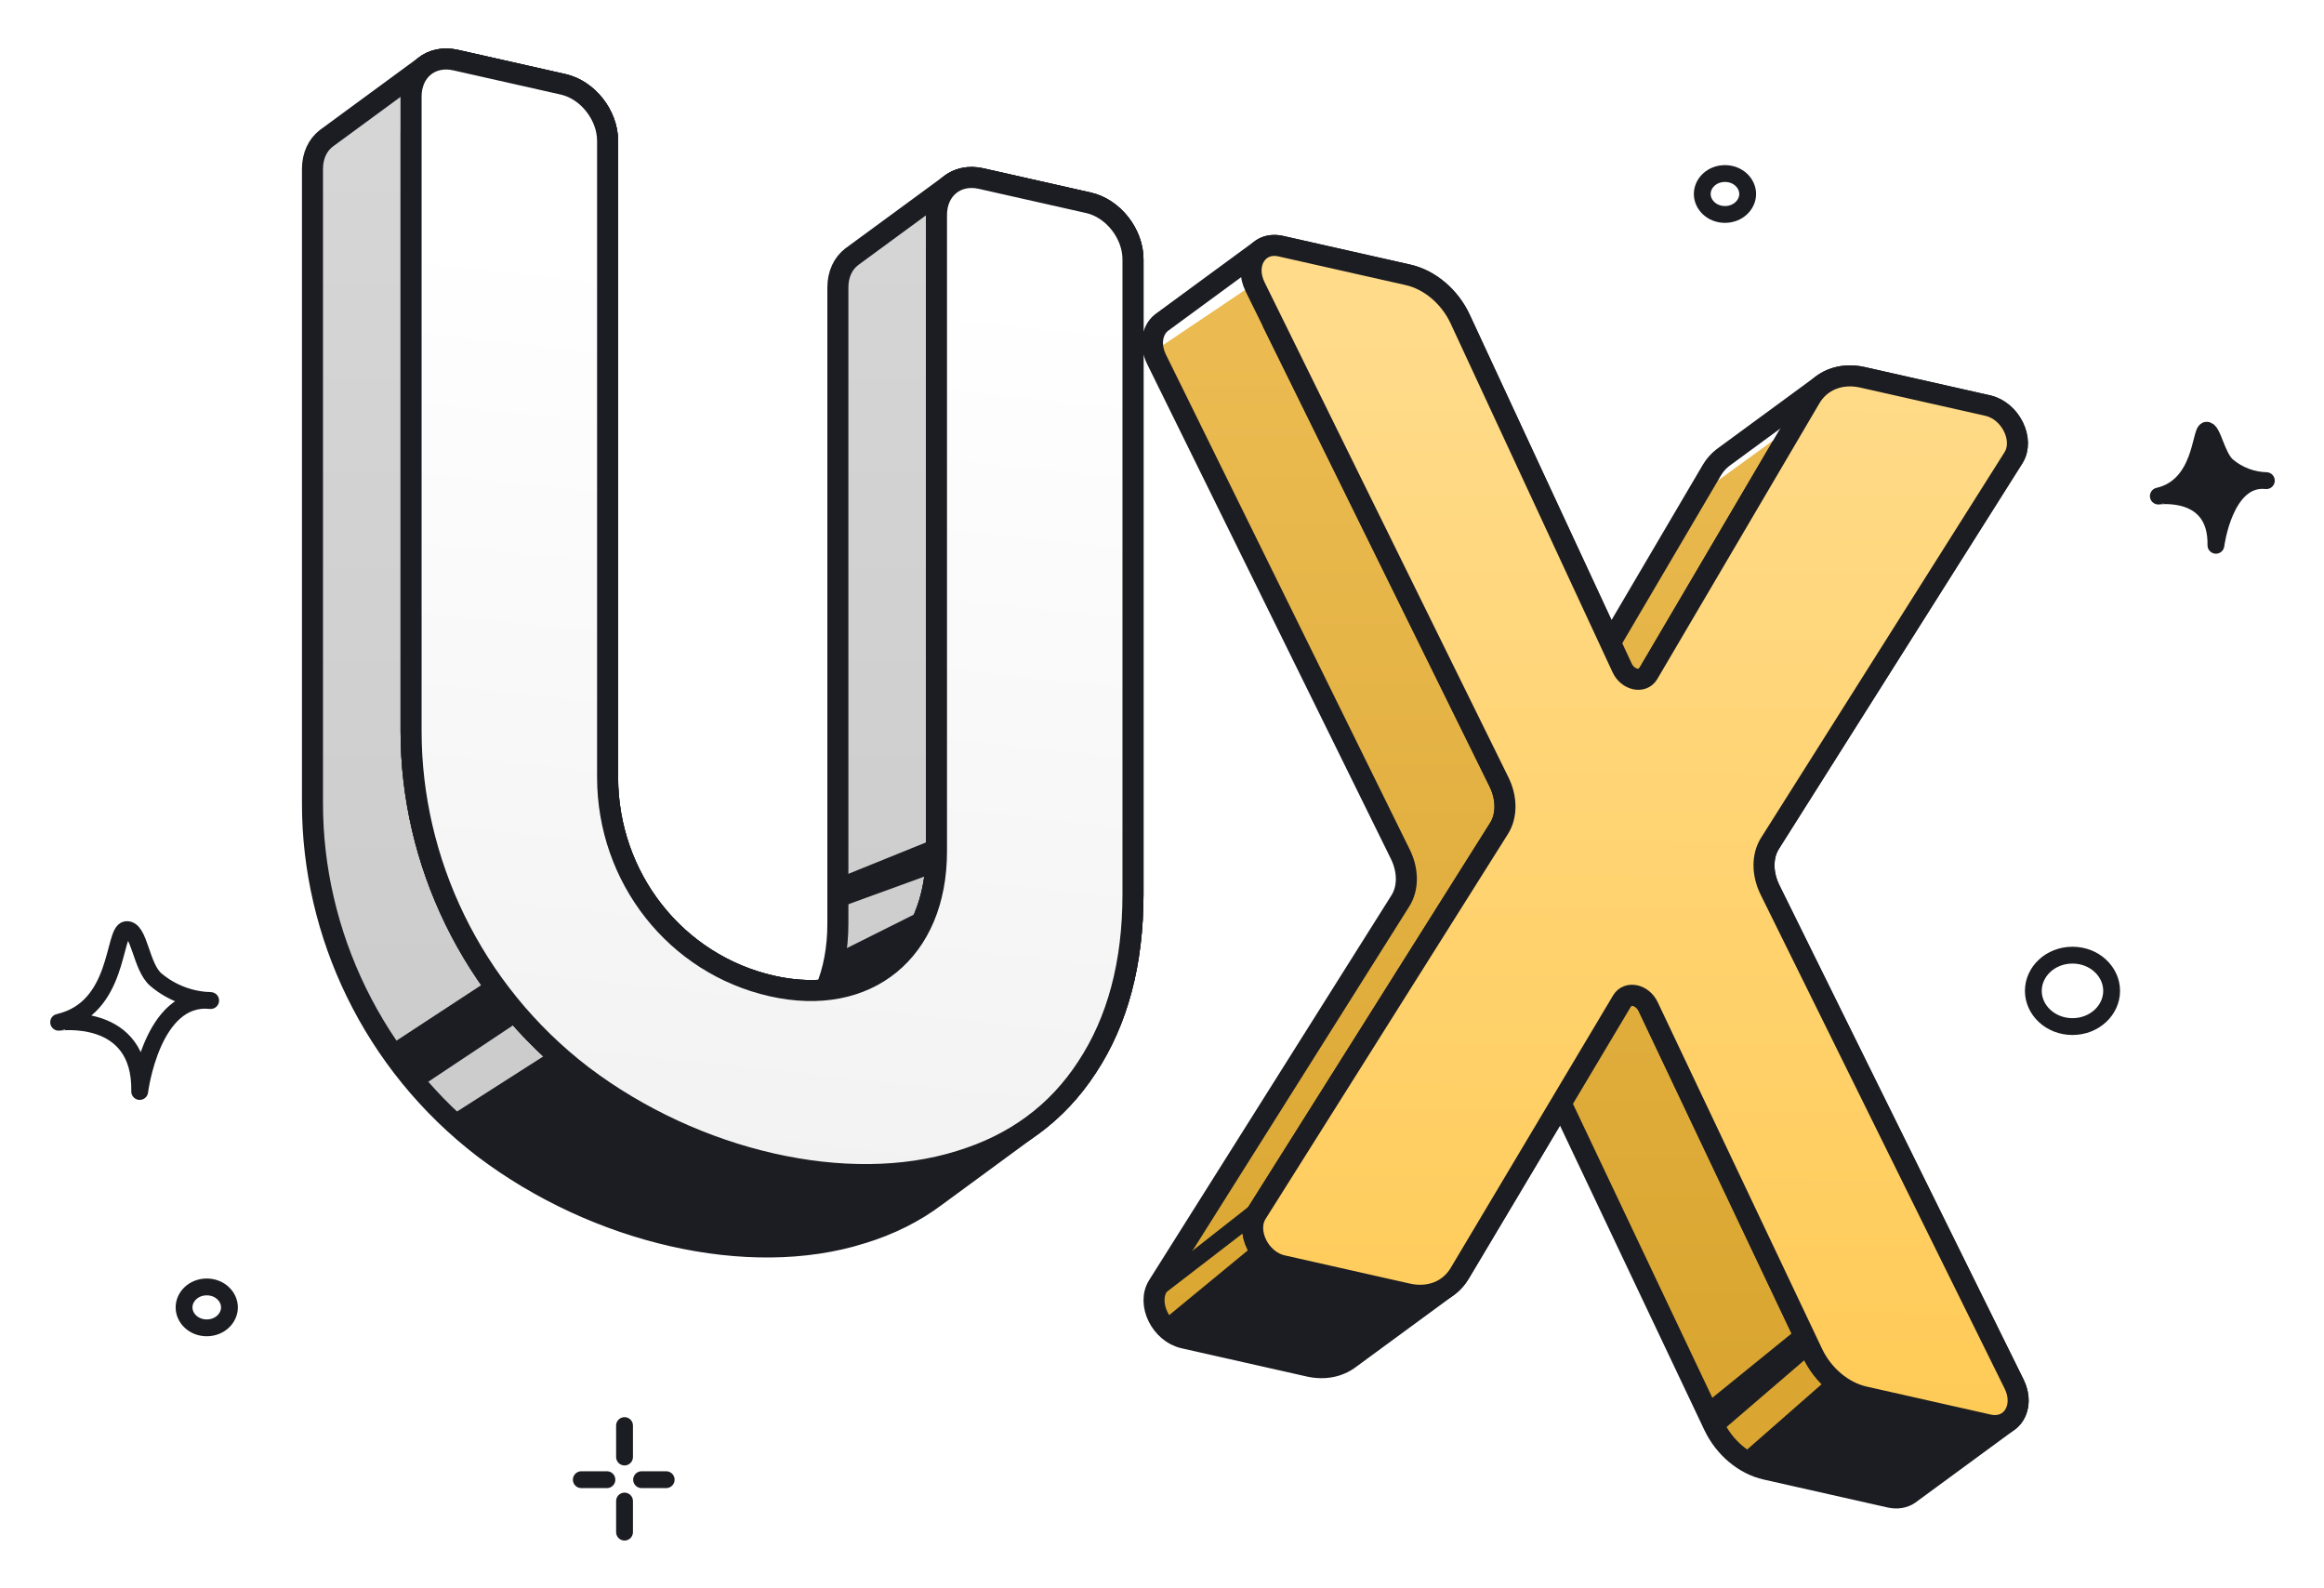
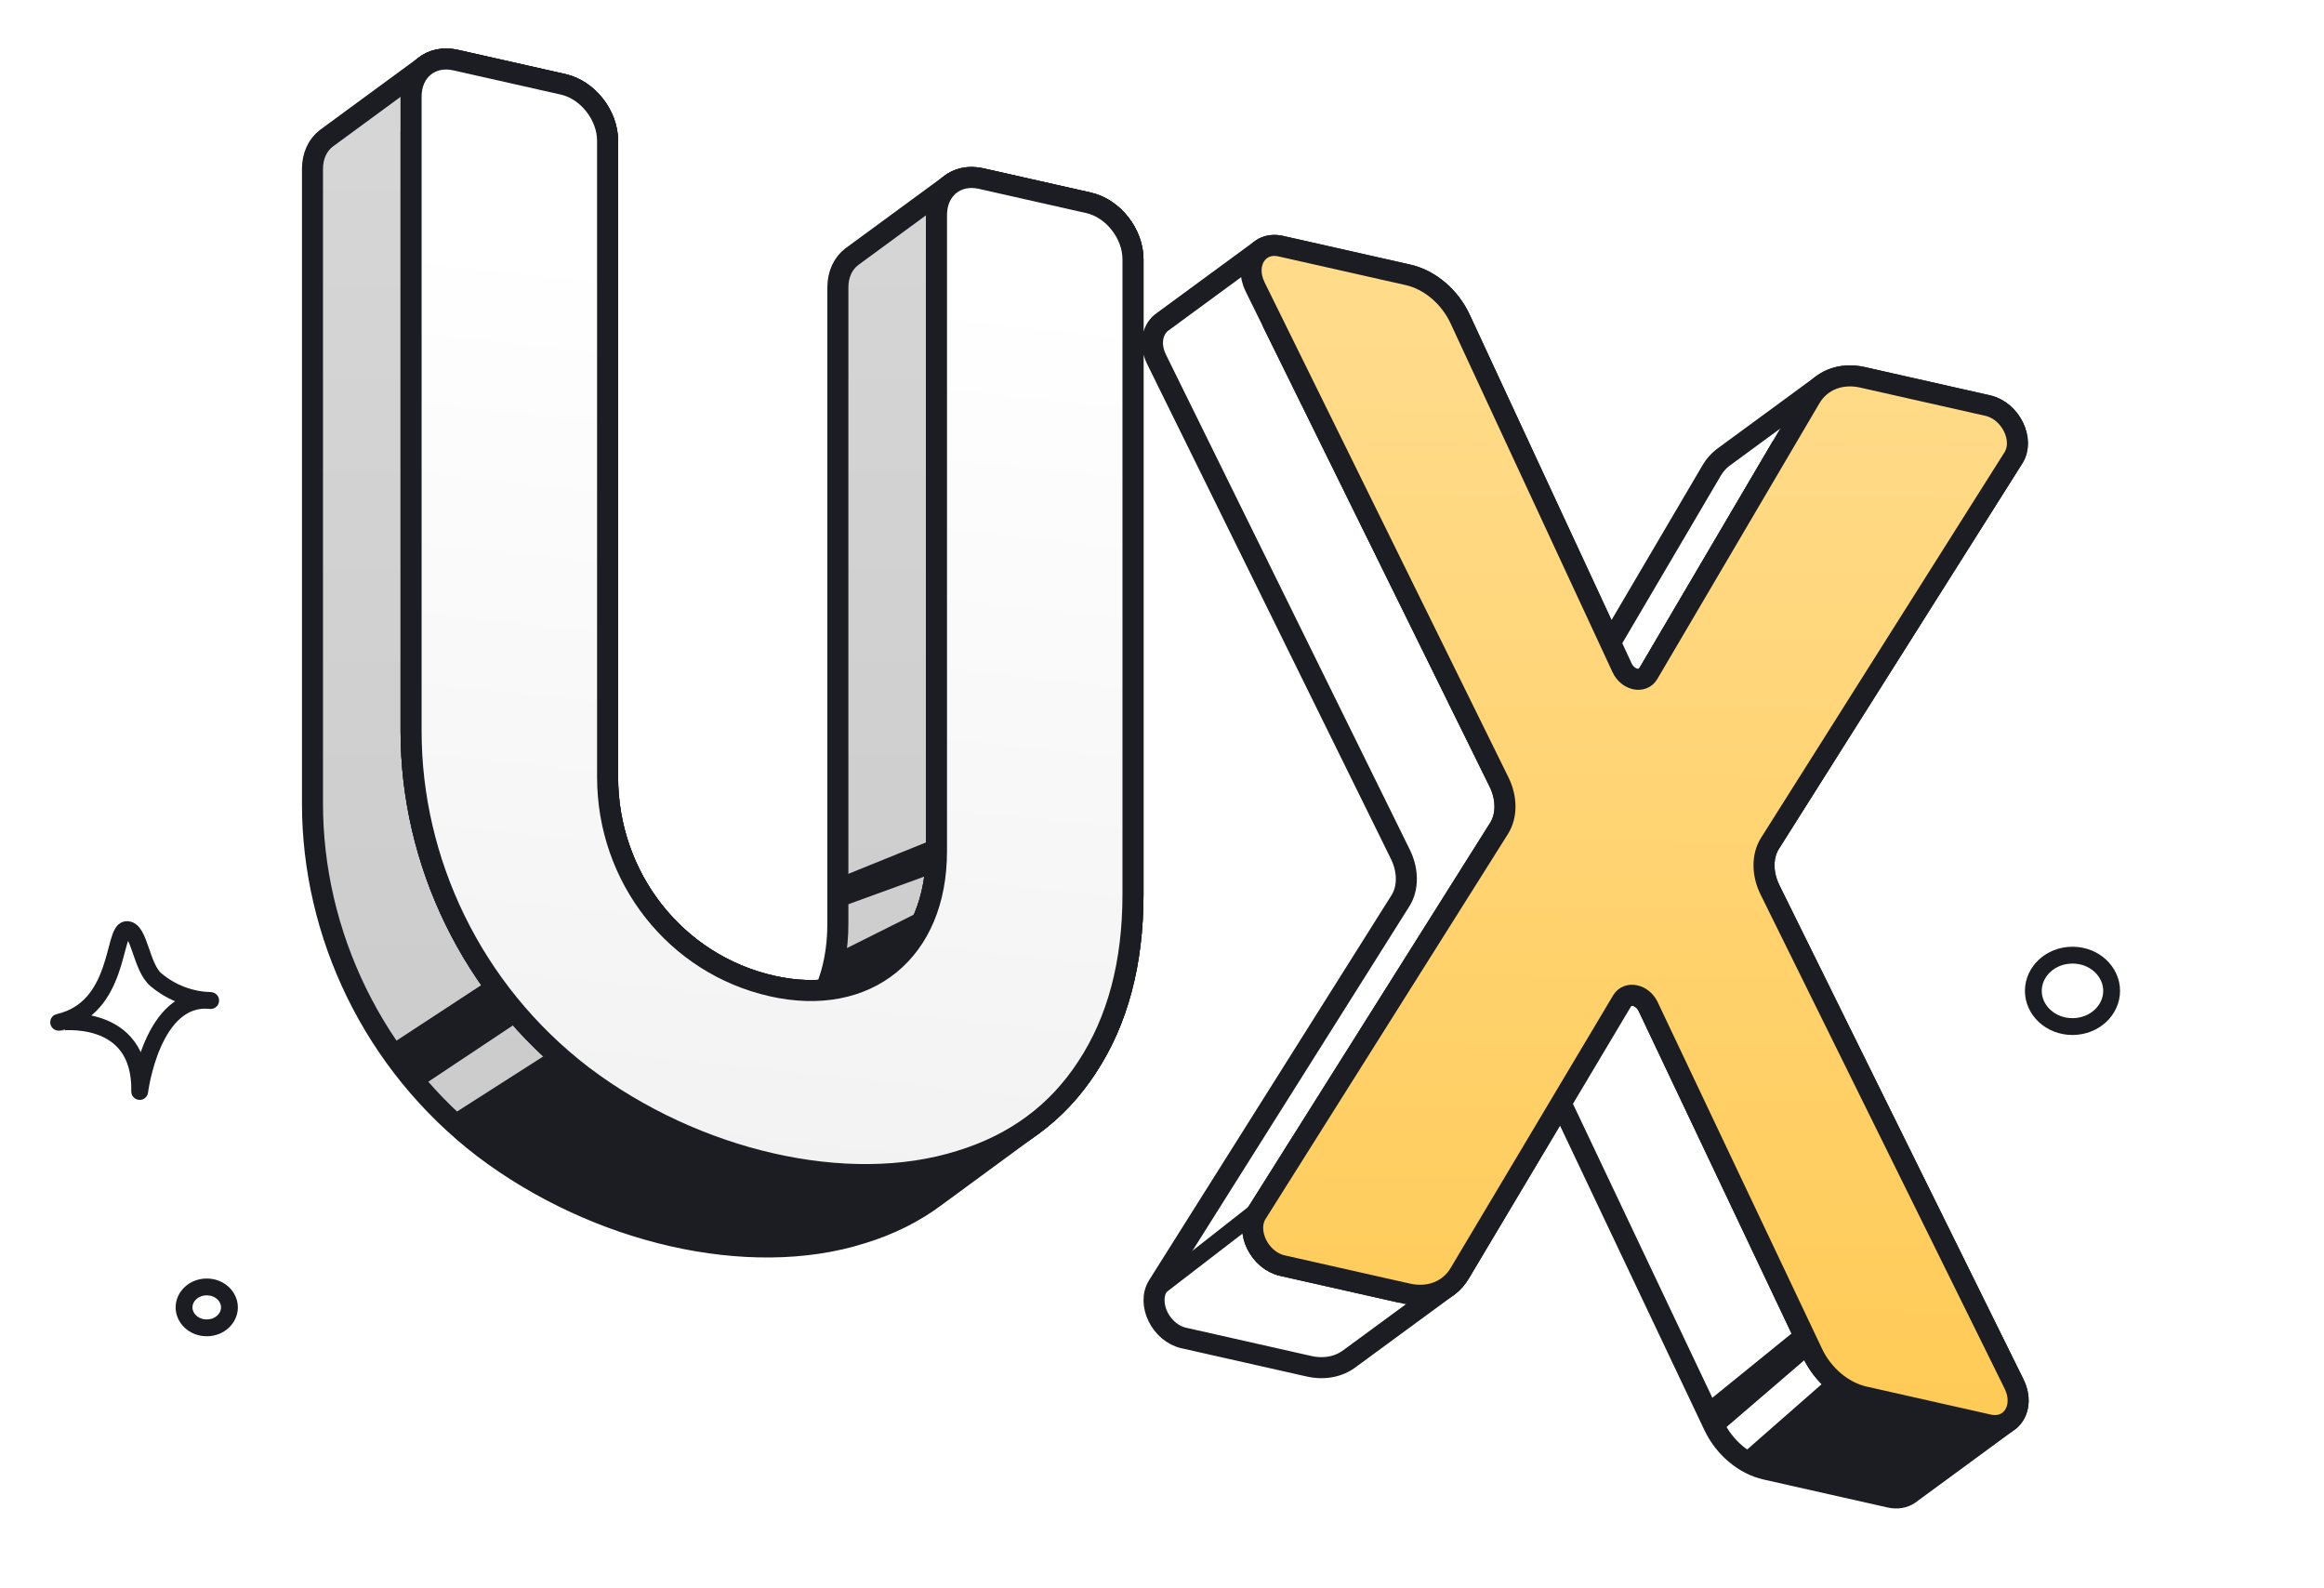
<svg xmlns="http://www.w3.org/2000/svg" width="221" height="151" viewBox="0 0 221 151" fill="none">
  <g filter="url(#filter0_d_1_16887)">
-     <path d="M59.39 141.674L59.39 138.72M59.39 134.534L59.39 131.544M57.715 136.688L55.279 136.688M61.012 136.688L63.35 136.688" stroke="#1C1D22" stroke-width="1.6" stroke-linecap="round" />
    <path d="M13.285 99.778C13.285 99.778 14.436 90.541 20.033 91.131C18.13 91.081 16.296 90.386 14.836 89.159C13.376 87.933 13.28 84.251 12.008 84.389C10.736 84.527 11.393 91.872 5.578 93.196C5.537 93.212 13.437 92.064 13.285 99.778Z" stroke="#1C1D22" stroke-width="1.6" stroke-linecap="round" stroke-linejoin="round" />
-     <path d="M210.722 47.845C210.722 47.845 211.54 41.28 215.518 41.699C214.165 41.664 212.862 41.17 211.824 40.298C210.787 39.426 210.413 36.799 209.814 36.908C209.215 37.016 209.377 42.226 205.245 43.167C205.215 43.178 210.83 42.362 210.722 47.845Z" fill="#1C1D22" stroke="#1C1D22" stroke-width="1.6" stroke-linecap="round" stroke-linejoin="round" />
    <path d="M17.502 120.307C17.502 119.289 18.411 118.362 19.661 118.362C20.911 118.362 21.82 119.289 21.82 120.307C21.82 121.325 20.911 122.251 19.661 122.251C18.411 122.251 17.502 121.325 17.502 120.307Z" stroke="#1C1D22" stroke-width="1.6" />
    <path d="M193.359 90.211C193.359 88.392 194.968 86.816 197.082 86.816C199.196 86.816 200.805 88.392 200.805 90.211C200.805 92.031 199.196 93.606 197.082 93.606C194.968 93.606 193.359 92.031 193.359 90.211Z" stroke="#1C1D22" stroke-width="1.6" />
-     <path d="M161.876 14.444C161.876 13.426 162.784 12.5 164.035 12.5C165.285 12.5 166.194 13.426 166.194 14.444C166.194 15.463 165.285 16.389 164.035 16.389C162.784 16.389 161.876 15.463 161.876 14.444Z" stroke="#1C1D22" stroke-width="1.6" />
    <path fill-rule="evenodd" clip-rule="evenodd" d="M43.318 1.711C42.186 1.456 41.159 1.688 40.402 2.273L31.147 9.065L31.024 9.155C30.218 9.777 29.715 10.799 29.715 12.057V72.422C29.715 84.716 35.431 97.061 46.015 105.166C56.735 113.276 71.225 116.633 81.93 113.263L81.931 113.262C84.609 112.445 86.97 111.263 89.018 109.718L97.958 103.158C100.111 101.621 101.926 99.69 103.367 97.473C106.283 93.055 107.741 87.57 107.741 81.018L107.741 20.654C107.741 18.214 105.847 15.809 103.511 15.282L93.284 12.976C92.153 12.72 91.125 12.954 90.366 13.538L81.097 20.339C81.061 20.364 81.025 20.39 80.99 20.417L80.988 20.419C80.18 21.041 79.677 22.063 79.677 23.322L79.677 83.825C79.677 86.196 79.266 88.31 78.507 90.116C76.93 90.271 75.223 90.159 73.417 89.751C64.26 87.687 57.779 79.456 57.779 69.892L57.779 9.389C57.779 6.949 55.889 4.545 53.553 4.018L43.318 1.711ZM93.99 104.354C93.207 105.557 92.676 105.964 91.307 106.381L91.305 106.382C80.6 109.751 66.112 106.394 55.393 98.284C44.809 90.18 39.093 77.835 39.093 65.54V9.754L44.175 10.9C46.511 11.427 48.401 13.83 48.401 16.27L48.401 76.773C48.401 86.337 54.882 94.568 64.039 96.633C68.41 97.618 72.204 96.879 74.959 94.785L84.055 88.11C87.622 85.581 89.055 81.171 89.055 76.944L89.055 21.018L94.133 22.163C96.469 22.69 98.363 25.095 98.363 27.535L98.363 87.899C98.363 94.451 96.905 99.936 93.99 104.354Z" fill="url(#paint0_linear_1_16887)" />
-     <path fill-rule="evenodd" clip-rule="evenodd" d="M119.977 19.684C120.458 19.366 121.081 19.244 121.794 19.404L133.895 22.132C135.964 22.599 137.867 24.212 138.853 26.335L153.142 57.105L162.775 40.721C163.057 40.243 163.413 39.84 163.826 39.519C163.888 39.471 163.951 39.424 164.016 39.379L173.204 32.638C174.238 31.832 175.631 31.541 177.111 31.875L189.024 34.562C191.195 35.051 192.551 37.812 191.466 39.53L168.315 76.187C167.557 77.386 167.559 79.076 168.32 80.615L191.531 127.599C192.265 129.084 191.893 130.543 190.911 131.192L181.533 138.074C181.053 138.391 180.429 138.516 179.715 138.355L167.915 135.694C165.866 135.232 163.978 133.645 162.983 131.549L148.448 100.897L138.801 117.079C138.519 117.552 138.163 117.952 137.75 118.269L137.746 118.273C137.697 118.31 137.648 118.346 137.599 118.381L128.372 125.151C127.339 125.947 125.952 126.234 124.48 125.902L112.566 123.215C110.397 122.726 109.04 119.969 110.123 118.249L133.173 81.646C133.927 80.448 133.925 78.764 133.168 77.227L109.976 30.156C109.245 28.672 109.618 27.213 110.599 26.565L119.816 19.802C119.867 19.761 119.919 19.722 119.974 19.686L119.977 19.684ZM177.293 128.813C175.244 128.351 173.356 126.764 172.362 124.668L156.727 91.7C156.256 90.707 155.129 90.344 154.495 90.869C151.393 93.146 148.084 95.302 145.119 97.749C145.022 97.821 144.942 97.926 144.88 98.029L132.545 118.724L121.944 116.334C119.775 115.845 118.418 113.087 119.501 111.368L142.55 74.765C143.305 73.567 143.303 71.882 142.546 70.346L121.89 28.421L124.517 29.013C126.586 29.48 128.489 31.093 129.475 33.216L144.878 66.384C145.345 67.389 146.484 67.759 147.119 67.227L156.393 60.422C156.54 60.328 156.607 60.157 156.735 60.063L169.084 39.061L179.646 41.443C181.817 41.932 183.173 44.693 182.088 46.411L158.937 83.068C158.179 84.267 158.181 85.957 158.942 87.497L179.612 129.336L177.293 128.813Z" fill="url(#paint1_linear_1_16887)" />
    <path d="M109.915 29.27L118.855 23.257L118.234 20.71L109.531 27.277L109.915 29.27Z" fill="white" />
-     <path d="M163.095 40.252L170.453 34.714L169.82 37.008L161.75 42.863L163.095 40.252Z" fill="white" />
+     <path d="M163.095 40.252L170.453 34.714L169.82 37.008L161.75 42.863L163.095 40.252" fill="white" />
    <path d="M42.506 102.295L52.593 95.85C65.78 106.845 78.567 109.507 92.572 106.74C82.844 118.732 56.762 116.803 42.506 102.295Z" fill="#1C1D22" />
    <path d="M88.268 82.278L79.837 86.494C79.48 88.597 79.117 89.28 78.319 90.035C84.135 89.562 85.74 87.103 88.268 82.278Z" fill="#1C1D22" />
-     <path d="M110.451 121.645L119.487 114.203L121.347 116.197L136.097 119.519L125.599 126.96L112.311 123.239L110.451 121.645Z" fill="#1C1D22" />
    <path d="M173.968 126.96L165.331 134.534L180.612 138.787L189.914 131.611L177.735 129.351L173.968 126.96Z" fill="#1C1D22" />
    <path d="M49.303 93.145L40.044 99.305L36.967 95.428L46.371 89.268L49.303 93.145Z" fill="#1C1D22" />
    <path d="M88.606 79.088L79.837 82.278V79.423L88.835 75.782L88.606 79.088Z" fill="#1C1D22" />
    <path d="M118.636 112.918L110.451 119.217L111.769 116.197L119.487 110.141L118.636 112.918Z" fill="#1C1D22" />
    <path d="M163.613 132.172L172.261 124.743L171.087 122.206L162.278 129.351L163.613 132.172Z" fill="#1C1D22" />
    <path d="M31.147 9.065L40.402 2.273C41.159 1.688 42.186 1.456 43.318 1.711L53.553 4.018C55.889 4.545 57.779 6.949 57.779 9.389L57.779 69.892C57.779 79.456 64.26 87.687 73.417 89.751C75.223 90.159 76.93 90.271 78.507 90.116C79.266 88.31 79.677 86.196 79.677 83.825L79.677 23.322C79.677 22.063 80.18 21.041 80.988 20.419L80.99 20.417C81.025 20.39 81.061 20.364 81.097 20.339L90.366 13.538C91.125 12.954 92.153 12.72 93.284 12.976L103.511 15.282C105.847 15.809 107.741 18.214 107.741 20.654L107.741 81.018C107.741 87.57 106.283 93.055 103.368 97.473C101.926 99.69 100.111 101.621 97.958 103.158L89.019 109.718C86.97 111.263 84.609 112.445 81.931 113.262L81.93 113.263C71.225 116.633 56.735 113.276 46.015 105.166C35.431 97.061 29.715 84.716 29.715 72.422V12.057C29.715 10.799 30.218 9.777 31.024 9.155M31.147 9.065C31.105 9.094 31.064 9.124 31.024 9.155M31.147 9.065L31.024 9.155M93.99 104.354C96.905 99.936 98.363 94.451 98.363 87.899L98.363 27.535C98.363 25.095 96.469 22.69 94.133 22.163L89.055 21.018L89.055 76.944C89.055 81.171 87.622 85.581 84.055 88.11L74.959 94.785C72.204 96.879 68.41 97.618 64.039 96.633C54.882 94.568 48.401 86.337 48.401 76.773L48.401 16.27C48.401 13.83 46.511 11.427 44.175 10.9L39.093 9.754V65.54C39.093 77.835 44.809 90.18 55.393 98.284C66.112 106.394 80.6 109.751 91.306 106.382L91.307 106.381C92.676 105.964 93.207 105.557 93.99 104.354ZM119.977 19.684C120.458 19.366 121.081 19.244 121.794 19.404L133.895 22.132C135.964 22.599 137.867 24.212 138.853 26.335L153.142 57.105L162.776 40.721C163.057 40.243 163.413 39.84 163.826 39.519C163.888 39.471 163.951 39.424 164.016 39.379L173.204 32.638C174.239 31.832 175.631 31.541 177.111 31.875L189.024 34.562C191.195 35.051 192.551 37.812 191.466 39.53L168.315 76.187C167.557 77.386 167.559 79.076 168.32 80.616L191.531 127.599C192.265 129.084 191.893 130.543 190.911 131.192L181.533 138.074C181.053 138.391 180.429 138.516 179.715 138.355L167.915 135.694C165.866 135.232 163.978 133.645 162.984 131.549L148.448 100.897L138.802 117.079C138.519 117.552 138.163 117.952 137.75 118.269L137.746 118.273C137.698 118.31 137.649 118.346 137.599 118.381L128.373 125.151C127.339 125.947 125.952 126.234 124.48 125.902L112.566 123.215C110.397 122.726 109.04 119.969 110.123 118.249L133.173 81.646C133.927 80.448 133.925 78.764 133.168 77.227L109.977 30.156C109.246 28.672 109.618 27.213 110.599 26.565L119.816 19.802C119.867 19.761 119.92 19.722 119.974 19.686L119.977 19.684ZM177.293 128.813C175.244 128.351 173.356 126.764 172.362 124.668L156.727 91.7C156.256 90.707 155.129 90.344 154.496 90.869C151.393 93.146 148.084 95.302 145.12 97.749C145.022 97.821 144.942 97.926 144.881 98.029L132.545 118.724L121.944 116.334C119.775 115.845 118.418 113.087 119.501 111.368L142.551 74.765C143.305 73.567 143.303 71.882 142.546 70.346L121.89 28.421L124.517 29.013C126.586 29.48 128.489 31.093 129.475 33.216L144.878 66.384C145.345 67.389 146.485 67.759 147.12 67.227L156.393 60.422C156.54 60.328 156.607 60.157 156.735 60.063L169.084 39.061L179.646 41.443C181.817 41.932 183.174 44.693 182.088 46.411L158.937 83.068C158.18 84.267 158.182 85.957 158.942 87.497L179.612 129.336L177.293 128.813Z" stroke="#1C1D22" stroke-width="2" />
    <path d="M55.394 98.285C44.809 90.18 39.093 77.835 39.093 65.54V5.176C39.093 2.736 40.982 1.184 43.318 1.711C46.354 2.395 50.442 3.317 53.553 4.018C55.889 4.545 57.779 6.949 57.779 9.389C57.779 29.557 57.779 49.724 57.779 69.892C57.779 79.456 64.26 87.687 73.417 89.751C82.478 91.794 89.055 86.424 89.055 76.943C89.055 56.776 89.055 36.608 89.055 16.44C89.055 14.001 90.948 12.45 93.284 12.976C96.693 13.745 100.102 14.514 103.511 15.282C105.847 15.809 107.741 18.214 107.741 20.654C107.741 40.775 107.741 60.896 107.741 81.018C107.741 87.57 106.283 93.055 103.368 97.473C100.54 101.819 96.52 104.788 91.308 106.382C80.603 109.752 66.113 106.395 55.394 98.285ZM121.944 116.334C119.775 115.845 118.418 113.088 119.501 111.368L142.551 74.765C143.305 73.567 143.303 71.882 142.546 70.346L119.354 23.275C118.266 21.066 119.622 18.914 121.794 19.404L133.895 22.132C135.964 22.599 137.868 24.212 138.853 26.334L154.256 59.503C154.789 60.651 156.202 60.97 156.735 60.062L172.154 33.84C173.14 32.163 175.042 31.409 177.111 31.875L189.024 34.562C191.195 35.051 192.552 37.811 191.466 39.53L168.315 76.187C167.558 77.386 167.56 79.076 168.32 80.616L191.531 127.599C192.623 129.809 191.267 131.964 189.093 131.473L177.293 128.813C175.244 128.351 173.356 126.764 172.362 124.668L156.728 91.7C156.189 90.565 154.793 90.253 154.259 91.149L138.802 117.079C137.811 118.74 135.917 119.484 133.858 119.02L121.944 116.334Z" fill="url(#paint2_linear_1_16887)" stroke="#1C1D22" stroke-width="2" />
    <path d="M55.394 98.285C44.809 90.18 39.093 77.835 39.093 65.54V5.176C39.093 2.736 40.982 1.184 43.318 1.711C46.354 2.395 50.442 3.317 53.553 4.018C55.889 4.545 57.779 6.949 57.779 9.389C57.779 29.557 57.779 49.724 57.779 69.892C57.779 79.456 64.26 87.687 73.417 89.751C82.478 91.794 89.055 86.424 89.055 76.943C89.055 56.776 89.055 36.608 89.055 16.44C89.055 14.001 90.948 12.45 93.284 12.976C96.693 13.745 100.102 14.514 103.511 15.282C105.847 15.809 107.741 18.214 107.741 20.654C107.741 40.775 107.741 60.896 107.741 81.018C107.741 87.57 106.283 93.055 103.368 97.473C100.54 101.819 96.52 104.788 91.308 106.382C80.603 109.752 66.113 106.395 55.394 98.285Z" fill="url(#paint3_linear_1_16887)" stroke="#1C1D22" stroke-width="2" />
  </g>
  <defs>
    <filter id="filter0_d_1_16887" x="0.924" y="0.608" width="219.395" height="149.865" filterUnits="userSpaceOnUse" color-interpolation-filters="sRGB">
      <feFlood flood-opacity="0" result="BackgroundImageFix" />
      <feColorMatrix in="SourceAlpha" type="matrix" values="0 0 0 0 0 0 0 0 0 0 0 0 0 0 0 0 0 0 127 0" result="hardAlpha" />
      <feOffset dy="4" />
      <feGaussianBlur stdDeviation="2" />
      <feComposite in2="hardAlpha" operator="out" />
      <feColorMatrix type="matrix" values="0 0 0 0 0 0 0 0 0 0 0 0 0 0 0 0 0 0 0.25 0" />
      <feBlend mode="normal" in2="BackgroundImageFix" result="effect1_dropShadow_1_16887" />
      <feBlend mode="normal" in="SourceGraphic" in2="effect1_dropShadow_1_16887" result="shape" />
    </filter>
    <linearGradient id="paint0_linear_1_16887" x1="68.728" y1="1.608" x2="68.728" y2="99.122" gradientUnits="userSpaceOnUse">
      <stop offset="0.082" stop-color="#D6D6D6" />
      <stop offset="1" stop-color="#CCCCCC" />
    </linearGradient>
    <linearGradient id="paint1_linear_1_16887" x1="150.755" y1="19.334" x2="150.755" y2="125.803" gradientUnits="userSpaceOnUse">
      <stop offset="0.099" stop-color="#EBBB51" />
      <stop offset="1" stop-color="#DAA631" />
    </linearGradient>
    <linearGradient id="paint2_linear_1_16887" x1="154.895" y1="28.104" x2="154.497" y2="130.342" gradientUnits="userSpaceOnUse">
      <stop stop-color="#FFDB8A" />
      <stop offset="1" stop-color="#FFCB57" />
    </linearGradient>
    <linearGradient id="paint3_linear_1_16887" x1="83.478" y1="13.281" x2="73.417" y2="107.681" gradientUnits="userSpaceOnUse">
      <stop offset="0.095" stop-color="white" />
      <stop offset="1" stop-color="#F2F2F2" />
    </linearGradient>
  </defs>
</svg>